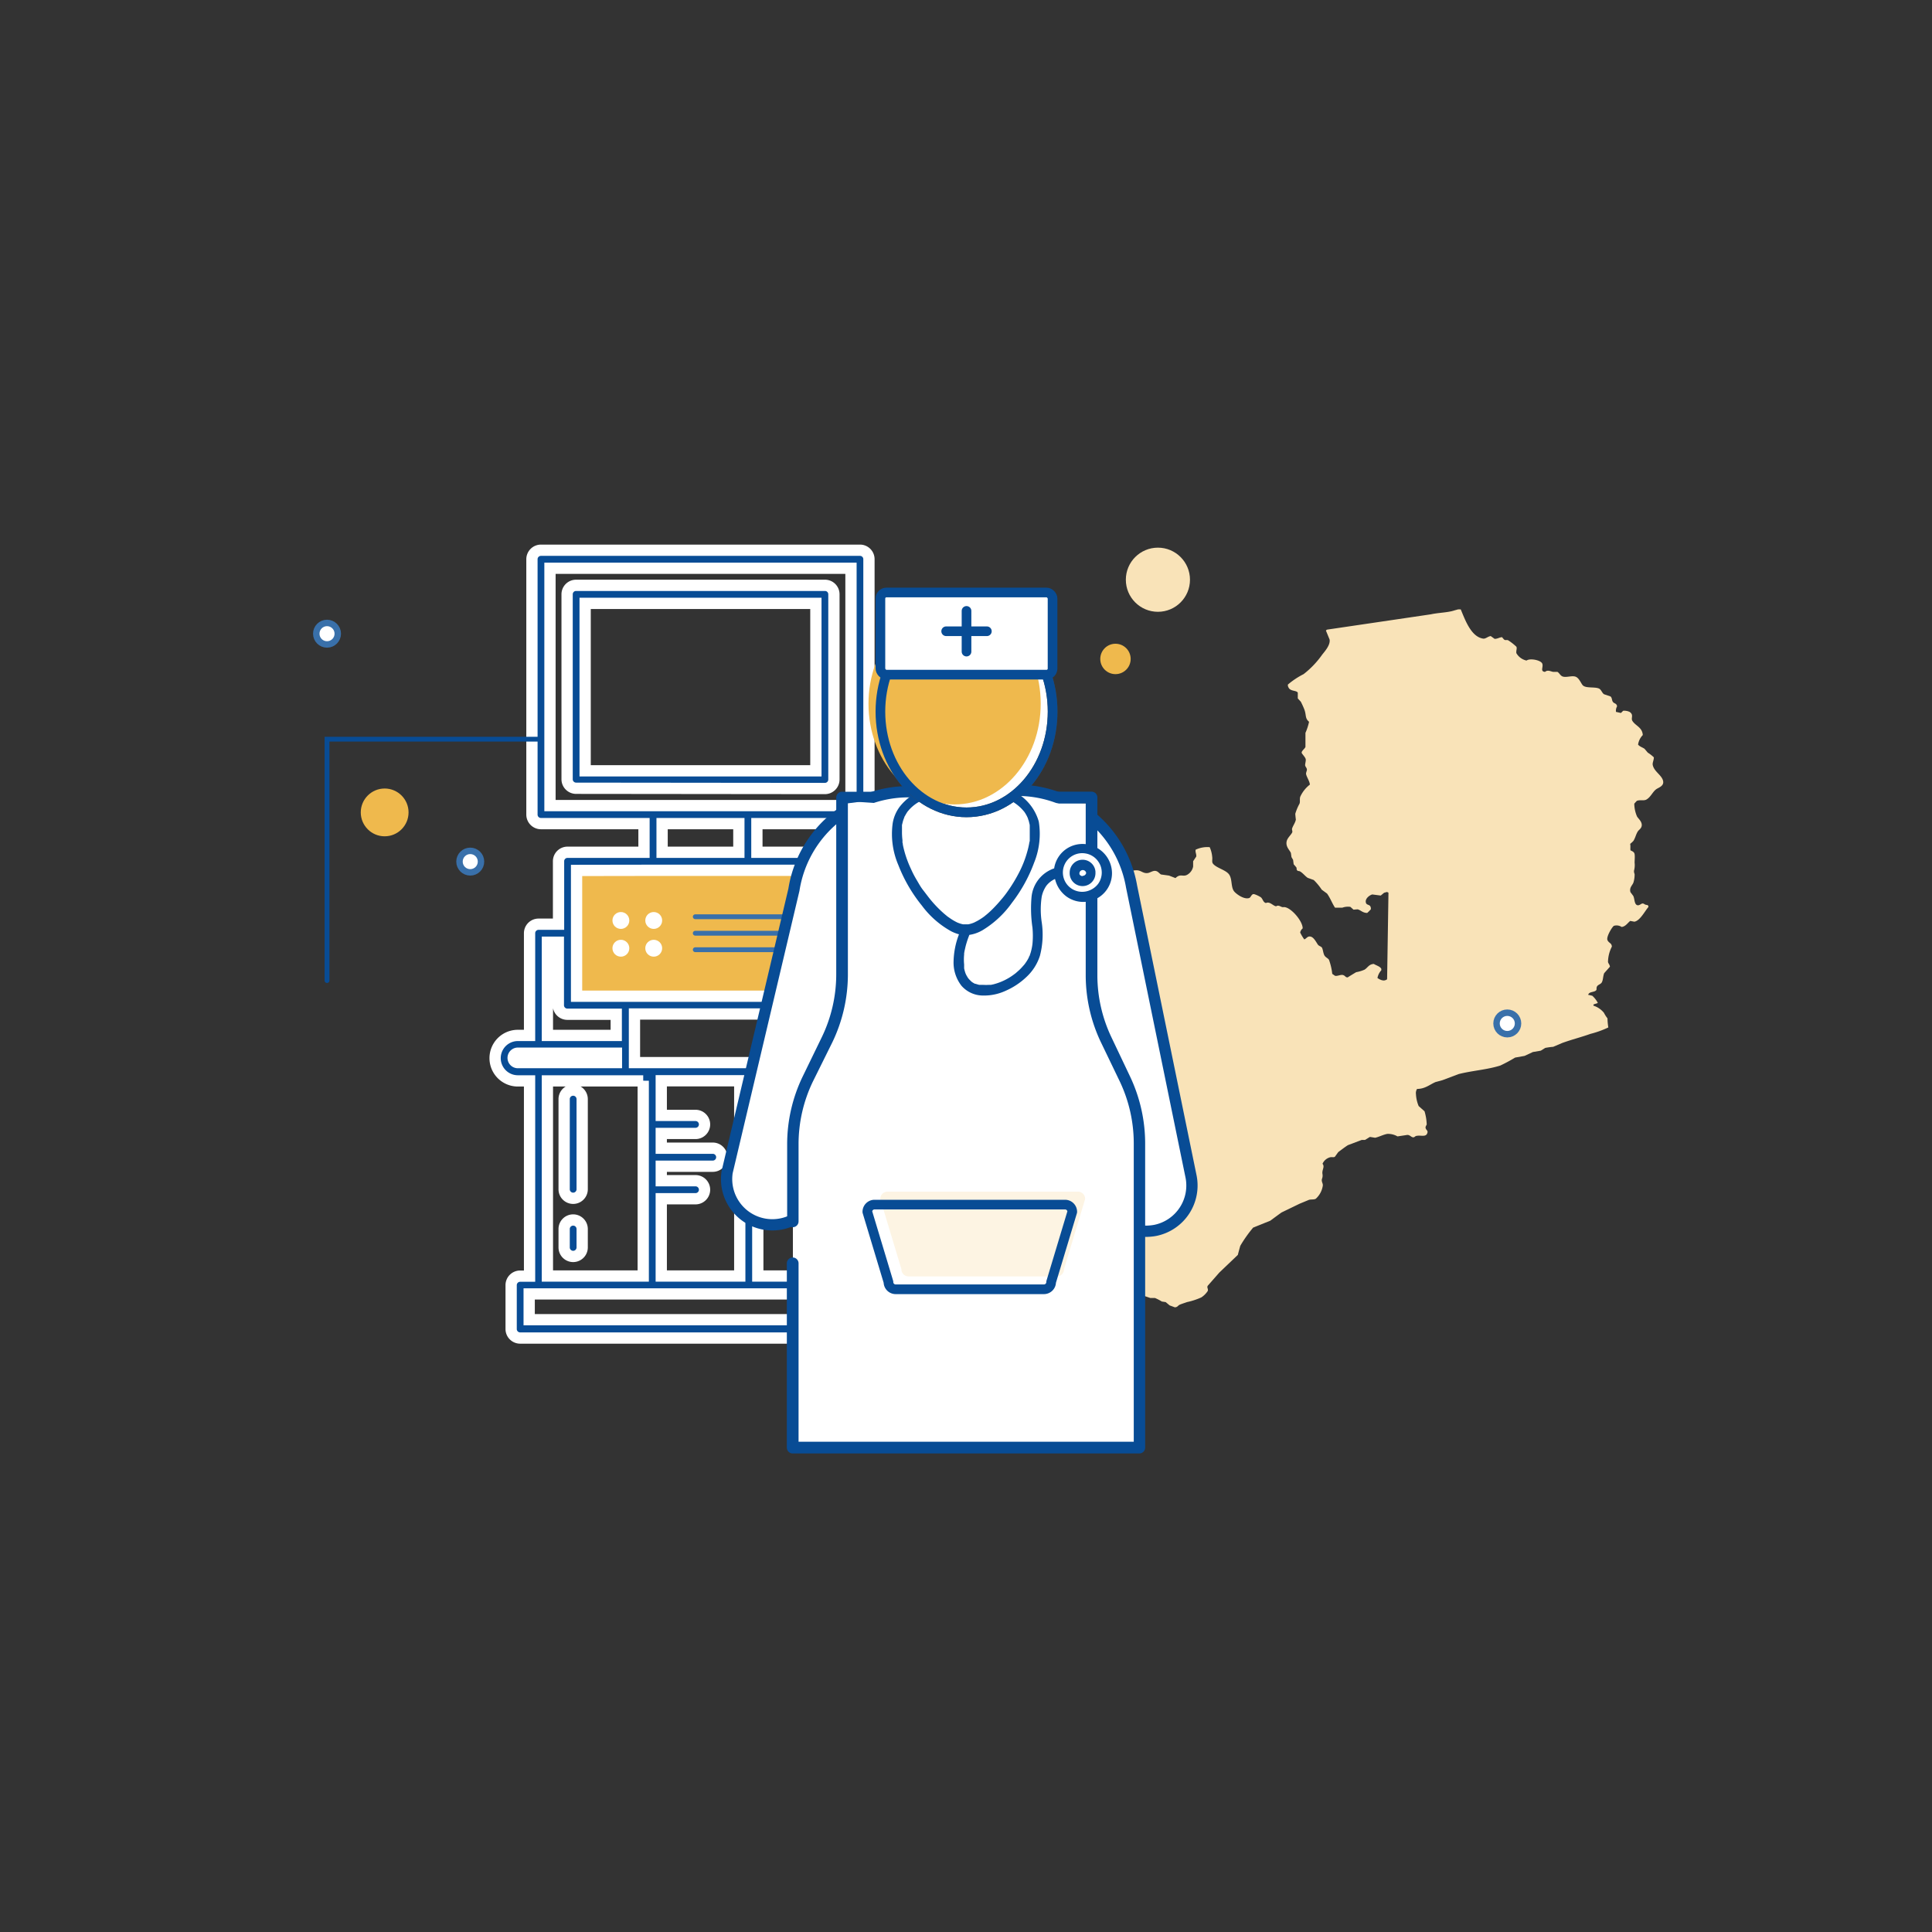
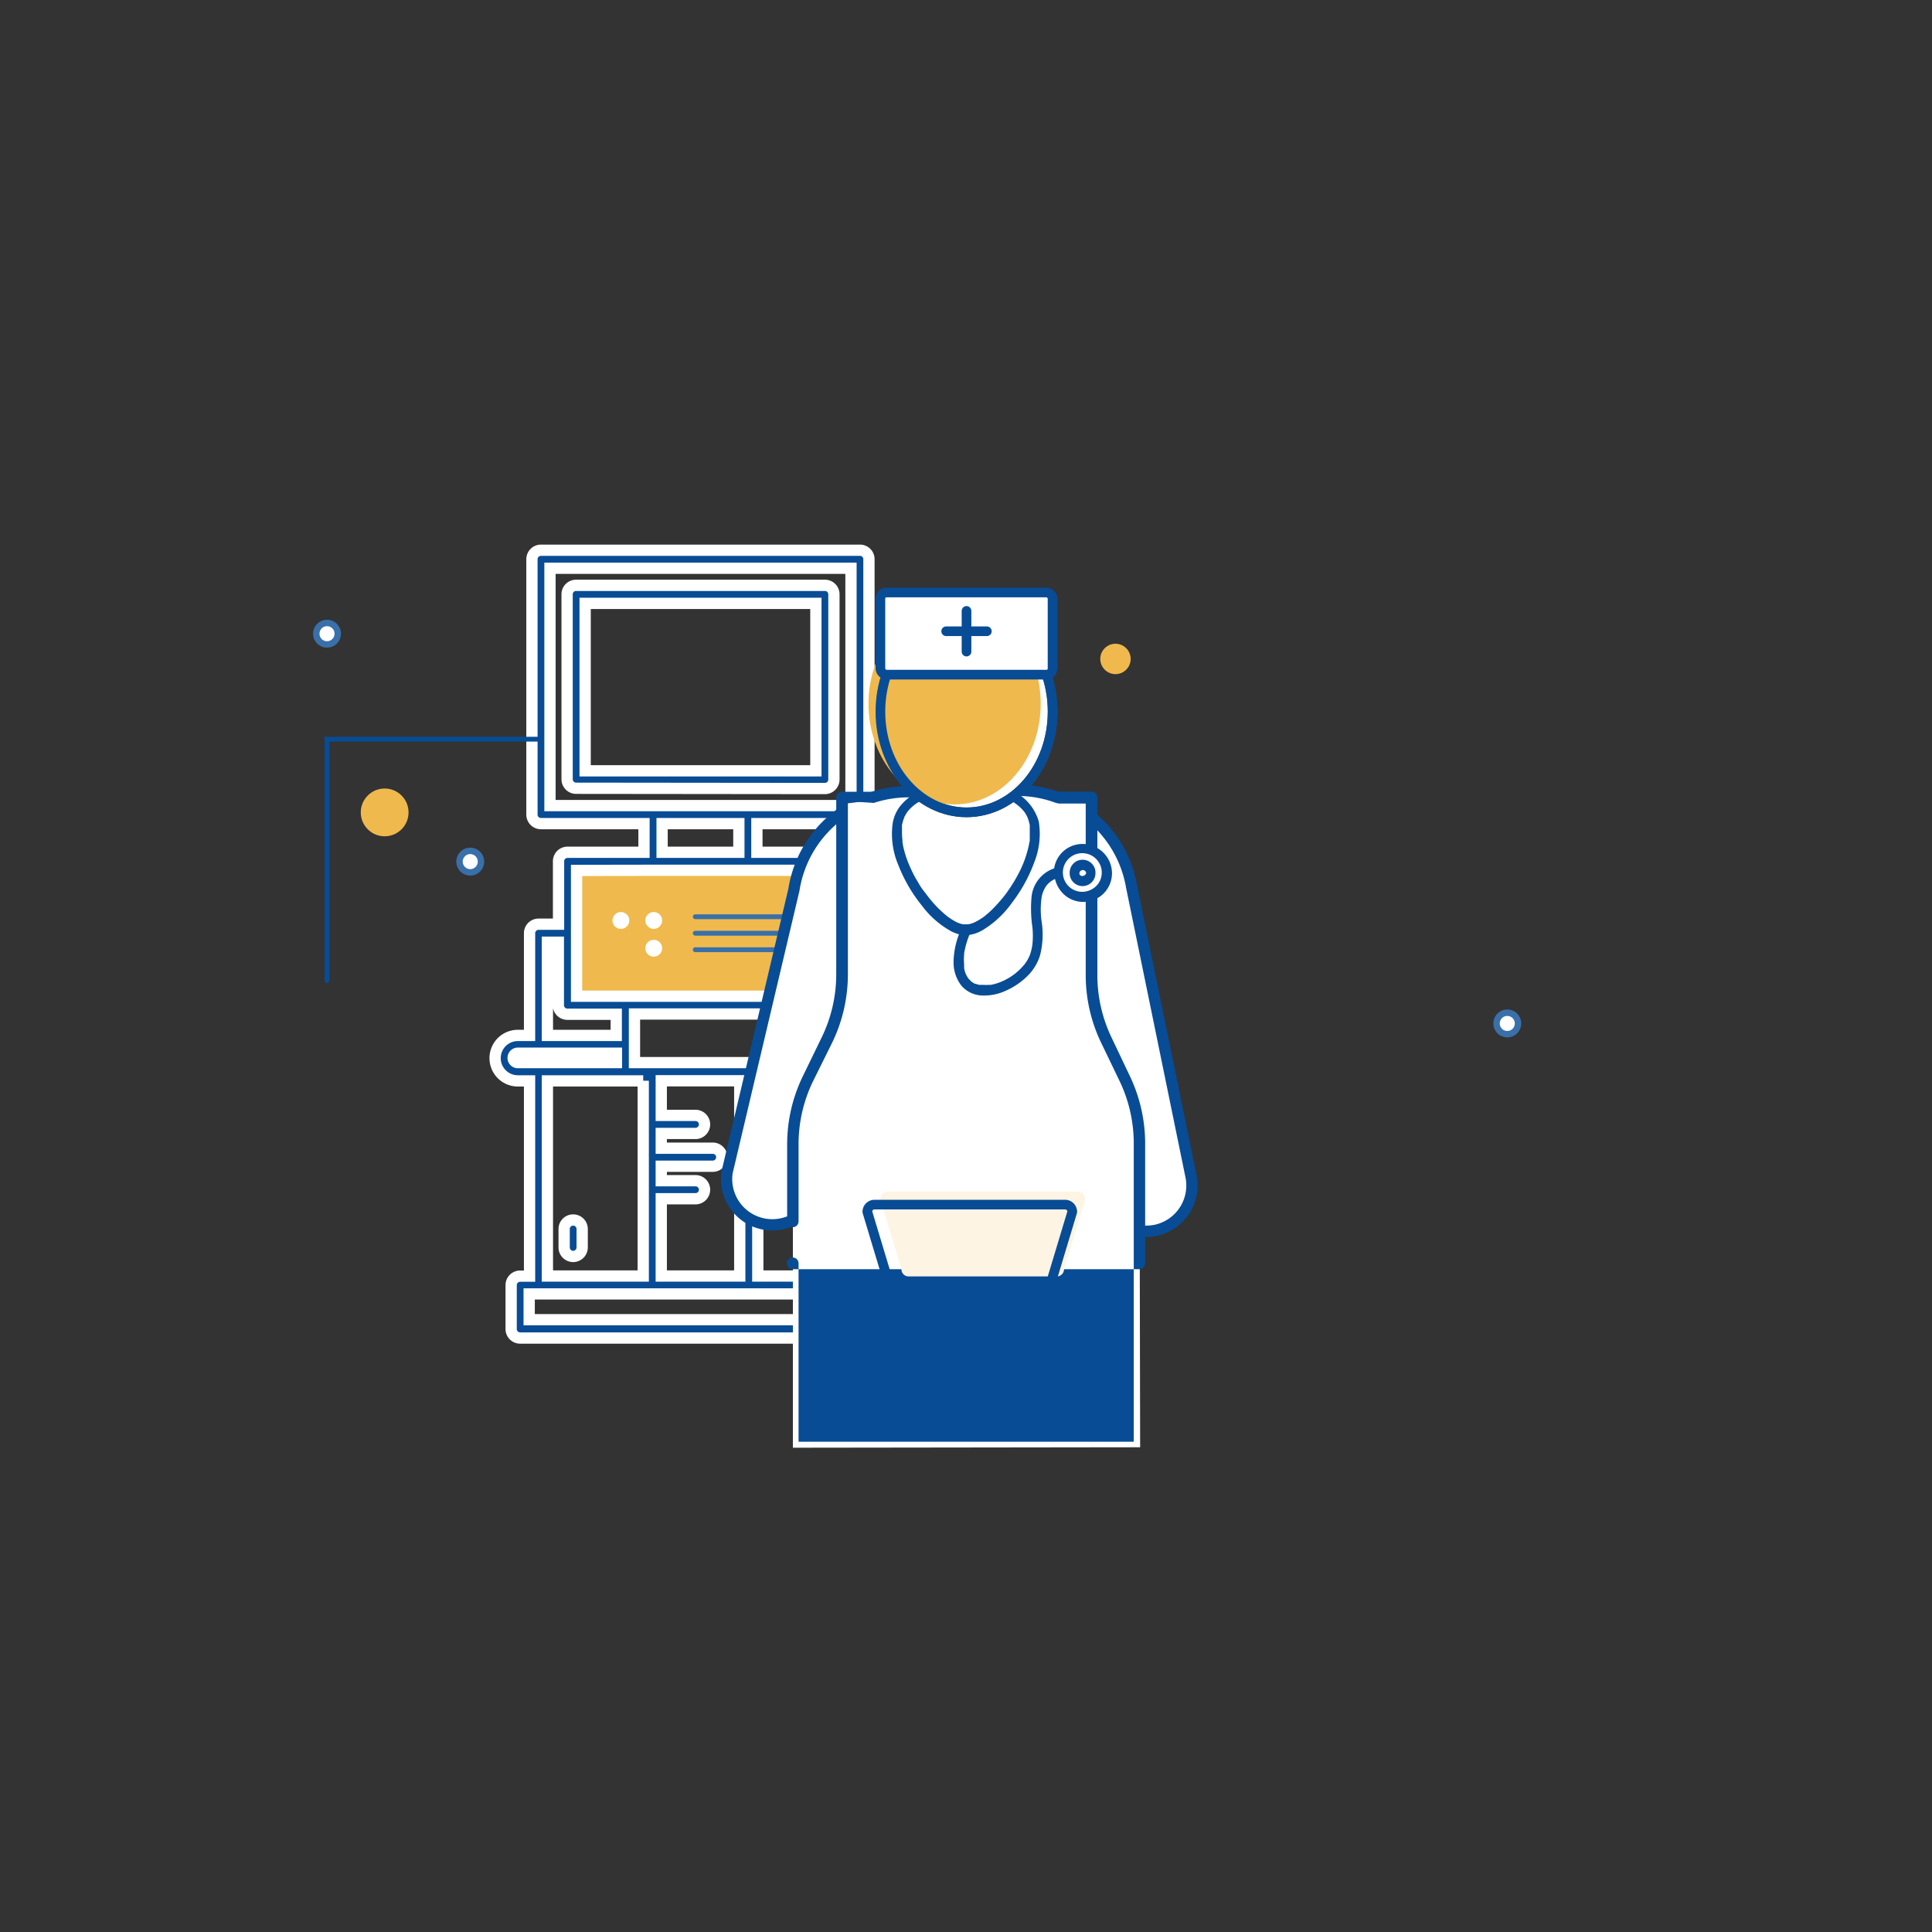
<svg xmlns="http://www.w3.org/2000/svg" id="Layer_1" data-name="Layer 1" viewBox="0 0 300 300">
  <rect x="0" y="0" width="300" height="300" fill="#333333" stroke="none" />
  <defs>
    <style>.cls-1{fill:#efb94d;}.cls-2,.cls-4,.cls-8{fill:#084c95;}.cls-2{stroke:#fff;}.cls-10,.cls-14,.cls-2,.cls-4,.cls-6,.cls-9{stroke-miterlimit:10;}.cls-2,.cls-7{stroke-width:1.75px;}.cls-11,.cls-3,.cls-6,.cls-7,.cls-9{fill:#fff;}.cls-4,.cls-6{stroke:#3970aa;}.cls-10,.cls-11,.cls-13,.cls-14,.cls-4,.cls-7,.cls-9{stroke-linecap:round;}.cls-14,.cls-4{stroke-width:0.75px;}.cls-5{fill:#f9e3b8;}.cls-10,.cls-11,.cls-13,.cls-14,.cls-7{stroke:#084c95;}.cls-11,.cls-13,.cls-7{stroke-linejoin:round;}.cls-9{stroke:#454545;}.cls-10,.cls-11,.cls-13,.cls-9{stroke-width:1.5px;}.cls-10,.cls-13,.cls-14{fill:none;}.cls-12{fill:#fdf4e3;}</style>
  </defs>
  <title>icons-and-illustrations</title>
  <rect class="cls-1" x="88.06" y="133.79" width="41.74" height="21.93" />
-   <path class="cls-2" d="M89,169.27a1.4,1.4,0,0,0-1.4,1.4v14a1.4,1.4,0,0,0,2.8,0v-14A1.4,1.4,0,0,0,89,169.27Z" />
  <path class="cls-2" d="M89,189.44a1.4,1.4,0,0,0-1.4,1.4v2.86a1.4,1.4,0,0,0,2.8,0v-2.86A1.4,1.4,0,0,0,89,189.44Z" />
  <path class="cls-2" d="M128.09,122.44a1.4,1.4,0,0,0,1.4-1.4V92.29a1.39,1.39,0,0,0-1.4-1.4H89.46a1.39,1.39,0,0,0-1.4,1.4V121a1.4,1.4,0,0,0,1.4,1.4ZM90.86,93.69h35.83v26H90.86Z" />
  <path class="cls-2" d="M137.14,167.84a3.53,3.53,0,0,0,0-7.06h-1.82V144.91a1.4,1.4,0,0,0-1.4-1.4h-3.1v-9.77a1.4,1.4,0,0,0-1.4-1.4H117.53v-4.45h16a1.4,1.4,0,0,0,1.4-1.4V86.84a1.39,1.39,0,0,0-1.4-1.4H84a1.4,1.4,0,0,0-1.4,1.4v39.65a1.4,1.4,0,0,0,1.4,1.4h16v4.45H88.13a1.39,1.39,0,0,0-1.4,1.4v9.77h-3.1a1.4,1.4,0,0,0-1.4,1.4v15.87H80.41a3.53,3.53,0,1,0,0,7.06h1.82v30.32H80.77a1.4,1.4,0,0,0-1.4,1.4v6.81a1.4,1.4,0,0,0,1.4,1.4h56a1.4,1.4,0,0,0,1.4-1.4v-6.81a1.4,1.4,0,0,0-1.4-1.4h-1.46V167.84Zm-6.32-11.75v-9.78h1.7v14.47H121.83v-3.29h7.59A1.4,1.4,0,0,0,130.82,156.09ZM85.4,88.24h46.74v36.85H85.4Zm17.41,39.65h11.92v4.45H102.81Zm-1.39,7.25H128v19.55H89.53v-9.77h0v-9.76Zm-2.9,27v-4.69H119V165H98.52v-2.86Zm4.16,36v-12H108a1.4,1.4,0,0,0,0-2.8h-5.32v-2.25h8a1.4,1.4,0,0,0,0-2.8h-8V176H108a1.4,1.4,0,0,0,0-2.8h-5.32v-5.38h12.19v30.32Zm-2.8-30.32v30.32H85V167.84H99.88Zm17.79,0h14.85v30.32H117.67ZM85,146.31h1.7v9.78a1.4,1.4,0,0,0,1.4,1.4h7.59v3.29H85ZM80.41,165a.73.73,0,0,1,0-1.46H95.72V165Zm55,35.92v4H82.17v-4h53.21ZM121.83,165v-1.46h15.31a.73.73,0,0,1,0,1.46Z" />
  <circle class="cls-3" cx="96.41" cy="142.93" r="1.31" />
  <circle class="cls-3" cx="101.51" cy="142.93" r="1.31" />
-   <circle class="cls-3" cx="96.41" cy="147.24" r="1.31" />
  <circle class="cls-3" cx="101.51" cy="147.24" r="1.31" />
  <line class="cls-4" x1="107.96" y1="142.35" x2="122.78" y2="142.35" />
  <line class="cls-4" x1="107.96" y1="144.91" x2="122.78" y2="144.91" />
  <line class="cls-4" x1="107.96" y1="147.47" x2="122.78" y2="147.47" />
-   <path class="cls-5" d="M226.43,94.62l.39,0c.68,1.61,1.59,4.24,3.46,4.54.42.07.72-.33,1.2-.39l.6.43c.49,0,.69-.22,1.16-.26a3.28,3.28,0,0,0,.34.39c.2.13.37,0,.6.09a8.43,8.43,0,0,1,1.28,1c.14.24-.06.61,0,1a2.4,2.4,0,0,0,1.58,1.15c.53-.4,2.22-.07,2.44.47s-.39,1.21.43,1.29c.44-.37.84-.07,1.28,0l.65,0c.31.18.45.61.85.73.63.18,1.55-.25,2.1.08s.8,1.23,1.11,1.37c.51.35,1.72.14,2.35.39.39.15.49.68.82.9l1,.34c.27.19.19.59.39.86s.57.19.64.68a1.36,1.36,0,0,0-.17.86l.77.17.34-.34a2,2,0,0,1,1,.17c.7.47.18.94.42,1.37.47.8,1.56,1,1.63,2.23a2.66,2.66,0,0,0-.73,1.49c.3.33.61.38,1,.64l.51.6a5.74,5.74,0,0,1,.94.73c0,.48-.25.83-.17,1.2.21,1,1.35,1.53,1.59,2.4s-.73,1.1-1.08,1.37c-.58.46-.82,1.19-1.49,1.58-.42.24-1,0-1.5.21l-.39.43a5.15,5.15,0,0,0,.43,2c.23.36.68.71.73,1.24s-.39.79-.56,1c-.33.46-.4,1-.73,1.54a4.66,4.66,0,0,1-.51.47c.08.35,0,.71.05,1,.27.14.58.23.64.6s0,.88,0,1.32a3.34,3.34,0,0,1-.09,1.24,1.06,1.06,0,0,0,.09.52,4.11,4.11,0,0,1-.17,1.28c-.12.44-.7.8-.47,1.54l.42.56c.25.44.14,1.3.64,1.46.32.08.56-.23.78-.26s.34.13.47.17c.28.09.34,0,.47.22,0,.05,0,.11,0,.16-.53.59-1.3,2.14-2.18,2.27l-.64-.12c-.41.32-.71.86-1.33.94a1.43,1.43,0,0,0-1.2-.18c-.25.12-1.24,1.73-1,2.23s.64.41.68,1a5.38,5.38,0,0,0-.6,2.39c.07.28.26.39.3.73l-.89,1c-.2.48-.15,1.06-.39,1.46-.16.25-.53.33-.69.55s-.08.4-.13.6c-.27.41-1.15.2-1.28.77h.09l.55.13a3.93,3.93,0,0,1,.86,1.11c-.19.12-.45.13-.68.26l0,.17a3.42,3.42,0,0,1,1.63,1.11,4.87,4.87,0,0,0,.55.86,9.48,9.48,0,0,0,.13,1.41,14.91,14.91,0,0,1-2.78,1c-1.42.51-2.91.88-4.37,1.41l-1.41.6a10.62,10.62,0,0,0-1.24.17l-.69.43-1.23.21-1.29.6-1.46.26a25.27,25.27,0,0,1-2.31,1.24c-2.08.65-4.26.77-6.46,1.32l-2.52.95-1.07.29c-.91.39-1.6,1.06-2.87,1.07a1.21,1.21,0,0,0-.17.82,5.46,5.46,0,0,0,.42,1.84l.91.81a7.93,7.93,0,0,1,.34,2.06,3.59,3.59,0,0,0-.17.34c-.09.44.38.54.29.89-.19.85-1.08.33-1.83.56l-.26.18c-.44.1-.59-.42-1.11-.35l-1.46.22a2.91,2.91,0,0,0-1.58-.39c-.6.1-1.31.48-1.89.6l-.81-.13-.77.47-.51,0-2.14.81c-.5.32-1,.71-1.5,1.08l-.52.72c-.2.14-.48,0-.77.09a1.79,1.79,0,0,0-1.15,1c.41.5-.14.94,0,1.63a1.38,1.38,0,0,1-.09.73c-.11.45.2.7.13,1.06a3.43,3.43,0,0,1-1.07,2c-.27.18-.7.08-1.07.18l-1.45.6L199,188.27c-.59.42-1.17.85-1.75,1.28l-2.66,1.07a20.74,20.74,0,0,0-2,2.83c-.13.46-.26.94-.38,1.41l-2.87,2.74-1.8,2.05c-.18.3.11.45,0,.81a3.44,3.44,0,0,1-1,1,11,11,0,0,1-2.23.73c-.29.11-.7.23-1.07.38s-.34.4-.81.43l-.81-.3-.61-.51-.6-.09a7.63,7.63,0,0,0-1.07-.55h-.72l-1.16-.39c-.85.65-2.26,1.47-3.46.86-.22-.11-.37-.12-.47-.34s.06-.47,0-.73a2.33,2.33,0,0,0-1.76-.6,5,5,0,0,1-3,.3l-.56,0a8.8,8.8,0,0,1-1.58-.86c-.16-.25-.32-.52-.47-.77l-.43-.17c-.27-.3-.38-.6-.73-.81a10.42,10.42,0,0,0-3.25-1c-.84-.19-.85.64-1.59.43a10.94,10.94,0,0,0-1.62-.6L158,197a4.34,4.34,0,0,0-1.2-.17l-5.56,1.2a7,7,0,0,1-2.35.47,12.56,12.56,0,0,1-3.43-2.09l-1.45-1.5a19.24,19.24,0,0,1-3.17-2.61l-2.18-2.44-1.8-1.54a8.44,8.44,0,0,1-2.14-1.67c-.27-.4,0-1-.22-1.54-.28-.72-.95-1.32-1.15-2.1q-.59-17.11-1.16-34.24a2.69,2.69,0,0,1,1.42-.17l19.68-.69c.08-.12.11-.1.14-.29-.33-.38-1.31-1.25-1.42-1.67a2.14,2.14,0,0,1,.26-1.29c.16-.6.09-1.24.3-1.84s.91-1,1.07-1.63c0-.2-.07-.36-.08-.47s0-.48,0-.73c-.23-.28-.46-.56-.68-.85v-3.43c.05-.27.29-.56.2-.94a5.94,5.94,0,0,0-.12-1c-.09-.26-.41-.43-.3-.9s.48-.8.6-1.2,0-.51,0-.77.43-.33.47-.81a2.32,2.32,0,0,1-.51-1.59v-.85l-.22-.38c0-.45,0-.89,0-1.34s-.5-.61-.3-1.15,1.66-.27,1.85.17c.16.25.1.86.33,1,1,.45,2.5,0,2.7,1.24-.34.54.42.76.22,1.58l-.6,1.16s0,0,0,.08a4,4,0,0,1,.9.6c1,0,1.21-.37,1.8-.73.38-.22.64-.66,1.11-.85h1c.58-.23,1.15-.45,1.72-.69.73-.18,1.52,0,2.18-.16.34-.12,1.19-.76,1.62-.61s.27.66.26,1.12a2.91,2.91,0,0,0-.43,1.24l.35.77c.05.2-.07.36-.09.47a1.89,1.89,0,0,0,.3,1.07c.22.36.93.49,1.28.73s.32.54.51.77c.43-.14.57-.4,1.16-.47a4.57,4.57,0,0,0,1.33.85c.48.11.8-.1,1.2-.13a7.51,7.51,0,0,0,1.63,1.2c.43.2,1.22-.19,1.83,0,.43.11.74.43,1.29.38.35,0,.81-.38,1.24-.34s.59.39.9.56l1.24.17,1,.39c.79-.78,1.18-.1,1.89-.56a1.86,1.86,0,0,0,.85-1.24v-.82l.48-.72c.06-.37-.18-.69-.09-1.07a4.26,4.26,0,0,1,2.18-.39,4.57,4.57,0,0,1,.39,1.5c.06.35-.07.75.08,1,.47.71,2,1,2.53,1.72s.27,1.93.77,2.61c.26.36,1.5,1.33,2.35,1.07.31-.1.36-.71.81-.6a4.47,4.47,0,0,1,1,.47c.32.24.36.81.81.9.59-.29,1.11.46,1.58.51.42-.3.76.19,1.12.13,1-.15,3,2.08,3,3.3a1.13,1.13,0,0,0-.39.64,6.31,6.31,0,0,0,.64,1.07c.34-.12.5-.56,1-.43s.84.85,1.11,1.24c.15.21.43.25.6.43s.21.84.39,1.2.54.44.73.72a9.24,9.24,0,0,1,.51,2.19l.43.3c.42.09.95-.26,1.32-.09s.25.32.65.34c.07-.06,1.27-.79,1.32-.81a5.56,5.56,0,0,0,1.29-.39c.5-.3.67-.85,1.45-.89.33.22,1,.39,1.16.77,0,.07,0,.14,0,.21a2.48,2.48,0,0,0-.6,1.2c.28.2.87.55,1.33.3.13-.06.11,0,.17-.17l.21-13.36a.53.53,0,0,0-.26-.12l-.42.12-.52.43-1.32-.17c-.45.13-1.23.71-.95,1.37.12.26.51.22.65.47a.73.73,0,0,1,.08.47,5.92,5.92,0,0,1-.56.56c-.71,0-1-.44-1.49-.56l-.64.05-.48-.43a2.55,2.55,0,0,0-1.24.12l-1.15,0c-.45-.67-.75-1.53-1.24-2.19l-.82-.6a9,9,0,0,0-1.24-1.5l-.94-.34c-.4-.26-.75-.75-1.2-1-.19-.1-.35,0-.47-.21s0-.25-.08-.38-.29-.35-.43-.52l-.09-.68-.25-.43-.09-.64c-.19-.46-.88-1-.64-1.88.13-.47.59-.86.81-1.25.13-.21,0-.34,0-.6.1-.44.49-.9.6-1.45q-.06-.45-.09-.9a7.65,7.65,0,0,1,.64-1.54c.16-.32,0-.7.13-1.11a5,5,0,0,1,1.5-1.89c-.06-.58-.51-1.16-.6-1.67,0-.18.08-.37.13-.55.05-.33-.21-.5-.26-.73s.14-.73.08-1-.39-.6-.59-.9.45-.69.55-1c0-.73,0-1.45,0-2.18a8.89,8.89,0,0,0,.56-1.72c-.66-.56-.4-1-.72-1.88a12.21,12.21,0,0,0-.56-1.24l-.47-.51c0-.3,0-.6,0-.9-.25-.39-1.17-.17-1.45-.82a.73.73,0,0,1-.09-.43,12.32,12.32,0,0,1,2.44-1.62,14.06,14.06,0,0,0,2.87-3c.34-.45,1.35-1.52,1.16-2.4-.19-.45-.37-.91-.56-1.36.11-.12.09-.14.3-.17l16-2.36c1.06-.23,2.16-.25,3.16-.47Z" />
  <rect class="cls-3" x="121.83" y="155.72" width="10.69" height="6.41" />
  <circle class="cls-6" cx="73.02" cy="133.79" r="1.67" />
  <circle class="cls-6" cx="234.05" cy="158.92" r="1.67" />
  <circle class="cls-6" cx="50.78" cy="98.4" r="1.67" />
  <path class="cls-7" d="M118.8,190.1a7.1,7.1,0,0,0,8.14-5.89L135,149.05l-1.34,32.23c0,.05,0,.09,0,.14l-1.11,36.16h15.06l.59-19.24a15.93,15.93,0,0,0,2.2.16h.33c.53,0,1-.05,1.55-.11l.6,19.19H168l-1-33.42a17.17,17.17,0,0,0,.19-2.7l-2-32.73,5.78,36.78a7.1,7.1,0,0,0,7,5.68,8,8,0,0,0,1.44-.14,7.11,7.11,0,0,0,5.53-8.39l-9.23-45a18,18,0,0,0-18-14.94l-16.82.22a18,18,0,0,0-17.61,15.22L112.91,182A7.1,7.1,0,0,0,118.8,190.1Z" />
  <polygon class="cls-3" points="130.74 124.35 136.56 124.74 139.86 141.11 160.27 140.95 163.5 124.74 169.32 124.74 169.32 154.75 172.55 163 175.5 170.27 176.94 173.59 177.04 224.73 123.12 224.8 123.12 172.57 130.66 154.75 130.74 124.35" />
  <path class="cls-8" d="M123.09,190.56a.9.9,0,0,0,.91-.9v-12a22.39,22.39,0,0,1,2.24-9.75l3-6.05a24.33,24.33,0,0,0,2.42-10.54v-8.77h0v-5h0V124.74l6.11-.8a1,1,0,0,0-.92-1h-6.09a.9.9,0,0,0-.91.9v27.48a22.4,22.4,0,0,1-2.25,9.75l-2.94,6.05a24.2,24.2,0,0,0-2.43,10.54v12A.9.9,0,0,0,123.09,190.56Z" />
-   <path class="cls-8" d="M172.55,161a22.39,22.39,0,0,1-2.15-9.54V123.83a.9.9,0,0,0-.9-.9h-6.1a.9.9,0,0,0-.9.9l1.92.91h4.17V140h0v1.81h0v9.64a24.19,24.19,0,0,0,2.32,10.31l3,6.23a22.46,22.46,0,0,1,2.14,9.54v46.34H124v-27.7a.91.91,0,0,0-1.82,0v28.61a.91.91,0,0,0,.91.91h53.82a.91.91,0,0,0,.91-.91V177.52a24.34,24.34,0,0,0-2.32-10.31Z" />
+   <path class="cls-8" d="M172.55,161a22.39,22.39,0,0,1-2.15-9.54V123.83a.9.9,0,0,0-.9-.9h-6.1a.9.9,0,0,0-.9.9l1.92.91h4.17V140h0v1.81h0v9.64a24.19,24.19,0,0,0,2.32,10.31l3,6.23a22.46,22.46,0,0,1,2.14,9.54v46.34H124v-27.7a.91.91,0,0,0-1.82,0a.91.91,0,0,0,.91.91h53.82a.91.91,0,0,0,.91-.91V177.52a24.34,24.34,0,0,0-2.32-10.31Z" />
  <circle class="cls-3" cx="168.62" cy="135.51" r="3.52" />
  <path class="cls-8" d="M170.44,131.71a4.5,4.5,0,0,0-4.41-.16,4.45,4.45,0,0,0-2.34,3.29,5.22,5.22,0,0,0-3.51,4.41,20.22,20.22,0,0,0,.14,4.79,13.36,13.36,0,0,1,0,2.53,7.93,7.93,0,0,1-.23,1.18,5.22,5.22,0,0,1-.18.56c0,.07-.05.13-.07.19,0-.14-.06.12-.07.14a5.3,5.3,0,0,1-.42.73l-.25.36v0s0,0-.05.05a2,2,0,0,1-.19.22,7.65,7.65,0,0,1-.62.65l-.35.31-.17.15-.16.12a9.13,9.13,0,0,1-3.28,1.61l-.42.09-.21,0-.12,0a7.87,7.87,0,0,1-.84,0l-.4,0h-.05l-.19,0-.36-.1-.18-.06-.09,0h0a3.18,3.18,0,0,1-.53-.31l0,0-.1-.09-.24-.24a2.12,2.12,0,0,1-.38-.51,3,3,0,0,1-.27-.55,5.71,5.71,0,0,1-.19-.71l0-.14s0-.12,0-.14,0-.22,0-.32a7.91,7.91,0,0,1,0-1.54v0l0-.19.06-.35.15-.66q.15-.6.36-1.2c.07-.21.16-.43.24-.65a5.73,5.73,0,0,0,2-.7,15.31,15.31,0,0,0,4.61-4.28,23.65,23.65,0,0,0,3.45-6.24,11.92,11.92,0,0,0,.72-6.38,7.51,7.51,0,0,0-4.66-5,14.22,14.22,0,0,0-3.12-1v-.26a.75.75,0,0,0-1.49,0V122a.88.88,0,0,0,0,.23V123a.75.75,0,0,0,1.49,0V123l.71.19a10.9,10.9,0,0,1,3.27,1.46,6.59,6.59,0,0,1,1.46,1.3l.06.06.06.09a2.33,2.33,0,0,1,.17.26,5.07,5.07,0,0,1,.32.61s0,0,0,0l.06.15c0,.1.07.2.1.3s.12.47.17.7a1,1,0,0,0,0,.17v0h0l0,.34c0,.26,0,.51,0,.76s0,.49,0,.73,0,.24,0,.37h0v0c0,.08,0,.16-.05.25a12.43,12.43,0,0,1-.36,1.58,16.62,16.62,0,0,1-1.22,3.11,24,24,0,0,1-1.82,3,14.77,14.77,0,0,1-1,1.28c-.35.42-.72.83-1.1,1.22a13.91,13.91,0,0,1-1.12,1.05l-.27.22-.07.06-.09.07c-.19.14-.38.27-.59.4s-.34.21-.53.31l-.26.13a1.52,1.52,0,0,1-.23.11,4.34,4.34,0,0,1-.85.25l-.19,0h-.23l-.23,0-.13,0a4.6,4.6,0,0,1-.5-.13l-.25-.09,0,0-.13-.05a8.18,8.18,0,0,1-1.11-.64l-.5-.35a1.93,1.93,0,0,0-.2-.17l-.32-.27a18.27,18.27,0,0,1-2.23-2.34c-.3-.38-.61-.8-1-1.3s-.65-1-.95-1.5-.57-1-.83-1.57-.42-.91-.64-1.5a15.8,15.8,0,0,1-.51-1.61c-.07-.26-.13-.51-.18-.77s0-.25-.07-.38a.63.63,0,0,1,0-.19.86.86,0,0,1,0-.17,10.21,10.21,0,0,1-.08-1.46c0-.24,0-.47,0-.7,0,0,0,0,0,0h0a1.11,1.11,0,0,1,0-.17c0-.12.05-.25.08-.38a4.71,4.71,0,0,1,.19-.64l.09-.23c0-.1.09-.19.14-.29a6.16,6.16,0,0,1,.33-.55.64.64,0,0,1,.1-.13l0,0c.11-.13.22-.26.34-.38a6,6,0,0,1,1.45-1.1,10,10,0,0,1,1.63-.77,16.92,16.92,0,0,1,2.81-.77v.1a.74.74,0,0,0,1.48,0v-.93s0,0,0,0a0,0,0,0,0,0,0v-.82a.74.74,0,0,0-1.48,0v.21a16.25,16.25,0,0,0-4.37,1.33,8.37,8.37,0,0,0-3.13,2.43,5.87,5.87,0,0,0-1.11,2.63,12.25,12.25,0,0,0,.89,6.46,23.5,23.5,0,0,0,3.65,6.28,14.22,14.22,0,0,0,4.57,4,6.37,6.37,0,0,0,1.19.46,12.47,12.47,0,0,0-.84,4.21,5.88,5.88,0,0,0,1.22,3.77,4.44,4.44,0,0,0,3.15,1.52,8,8,0,0,0,3.69-.72,11.12,11.12,0,0,0,3.28-2.18,7.68,7.68,0,0,0,2.07-3.27,13,13,0,0,0,.28-5.19,13.29,13.29,0,0,1,0-4,4.66,4.66,0,0,1,.71-1.67,3.49,3.49,0,0,1,1-.88l.28-.16.08,0a4.71,4.71,0,0,0,1.76,2.69,4.46,4.46,0,0,0,7.08-3.62A4.53,4.53,0,0,0,170.44,131.71Zm.08,5.53a3.08,3.08,0,0,1-1.3,1,3,3,0,1,1-.69-5.72,3,3,0,0,1,1.81,1,3.35,3.35,0,0,1,.52.84,3.05,3.05,0,0,1,.22,1.12A3,3,0,0,1,170.52,137.24Zm-2.42-3.74a2,2,0,0,0-2,2,2,2,0,0,0,4,.18,1,1,0,0,0,0-.18,1.09,1.09,0,0,0,0-.18A2,2,0,0,0,168.1,133.5Zm0,2.54a.51.51,0,0,1-.35-.13.37.37,0,0,1-.14-.2s0,0,0-.07a.2.2,0,0,0,0,0v-.08a.53.53,0,0,1,1.05,0A.55.55,0,0,1,168.1,136Z" />
  <rect class="cls-3" x="142.87" y="118.95" width="13.66" height="16.19" rx="0.9" />
  <ellipse class="cls-9" cx="150.08" cy="110.5" rx="13.37" ry="15.64" />
  <ellipse class="cls-1" cx="148.23" cy="109.27" rx="13.37" ry="15.64" />
  <ellipse class="cls-10" cx="150.08" cy="110.5" rx="13.37" ry="15.64" />
  <rect class="cls-11" x="136.71" y="92" width="26.73" height="12.76" rx="0.94" />
  <line class="cls-11" x1="150.08" y1="94.86" x2="150.08" y2="101.18" />
  <line class="cls-11" x1="153.24" y1="98.02" x2="146.92" y2="98.02" />
  <path class="cls-12" d="M164.13,198.2H141.06a1.11,1.11,0,0,1-1.09-1.13l-3.28-10.89a1.12,1.12,0,0,1,1.09-1.14h29.63a1.12,1.12,0,0,1,1.09,1.14l-3.28,10.89A1.11,1.11,0,0,1,164.13,198.2Z" />
  <path class="cls-13" d="M162.12,200.2H139.06a1.12,1.12,0,0,1-1.1-1.13l-3.28-10.89a1.12,1.12,0,0,1,1.1-1.13H165.4a1.12,1.12,0,0,1,1.1,1.13l-3.28,10.89A1.12,1.12,0,0,1,162.12,200.2Z" />
-   <circle class="cls-5" cx="179.8" cy="90.02" r="4.98" />
  <circle class="cls-1" cx="173.21" cy="102.32" r="2.36" />
  <circle class="cls-1" cx="59.73" cy="126.15" r="3.71" />
  <polyline class="cls-14" points="50.78 152.26 50.78 114.78 83.61 114.78" />
</svg>